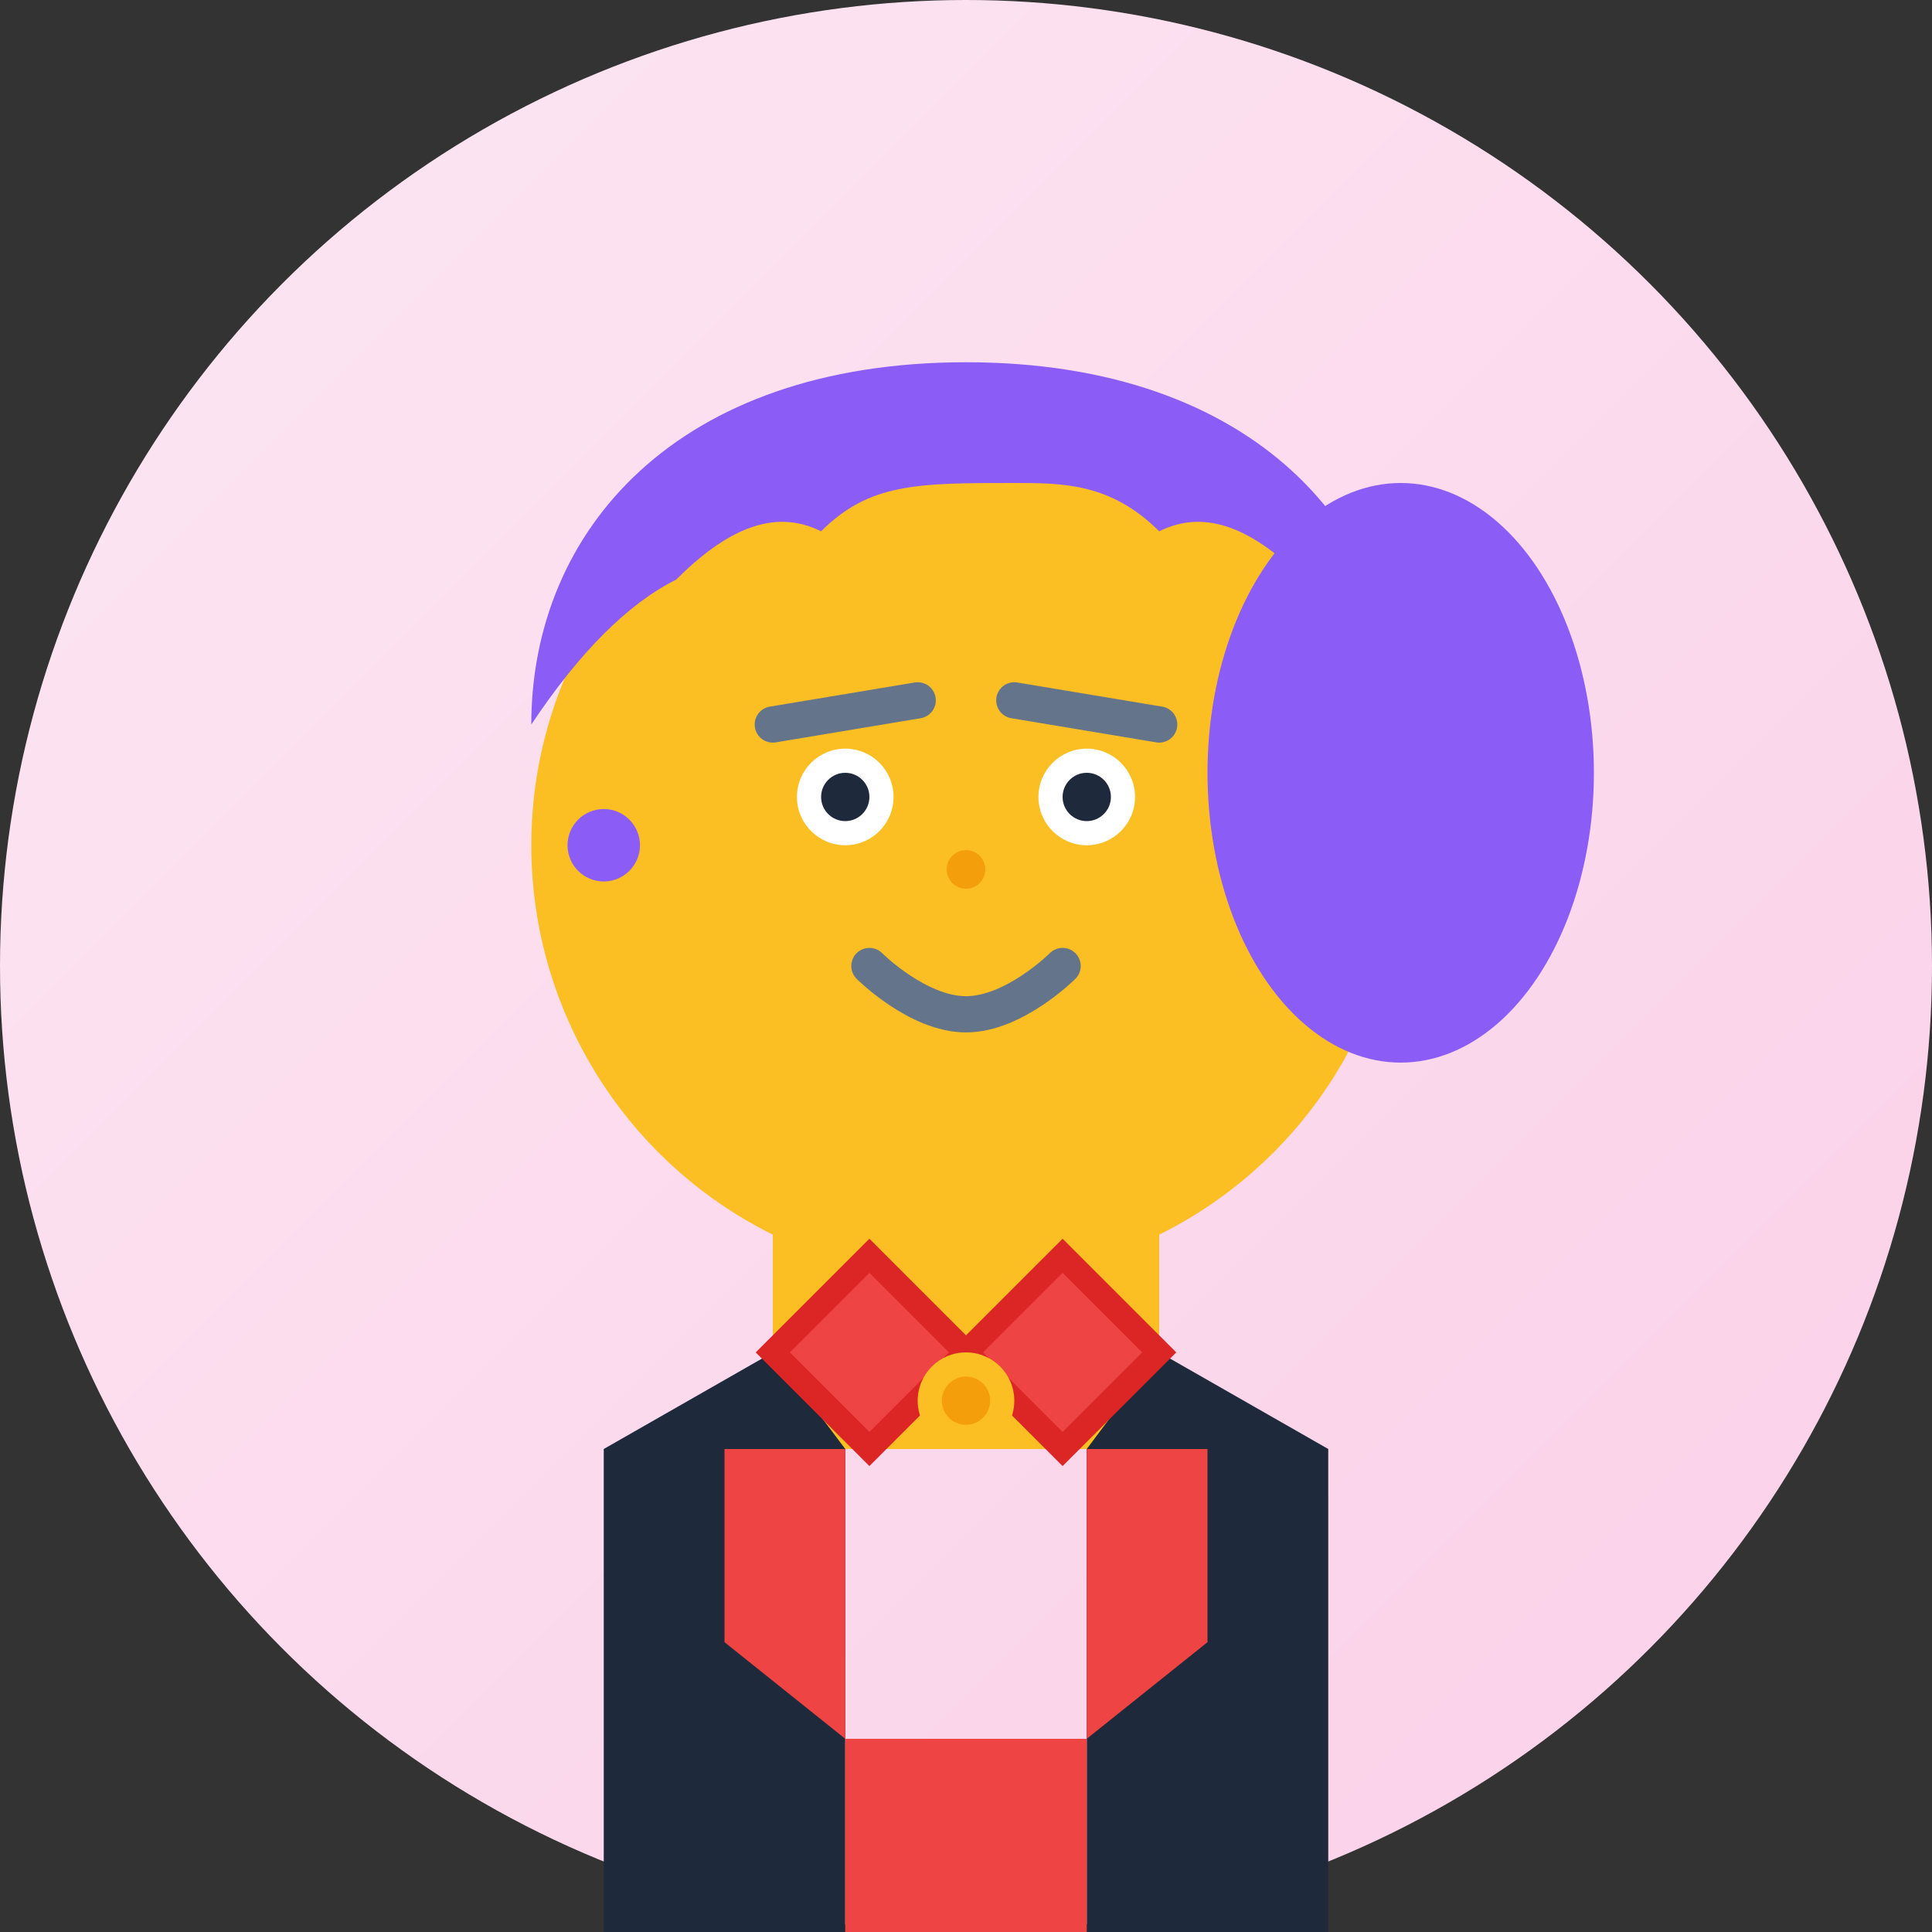
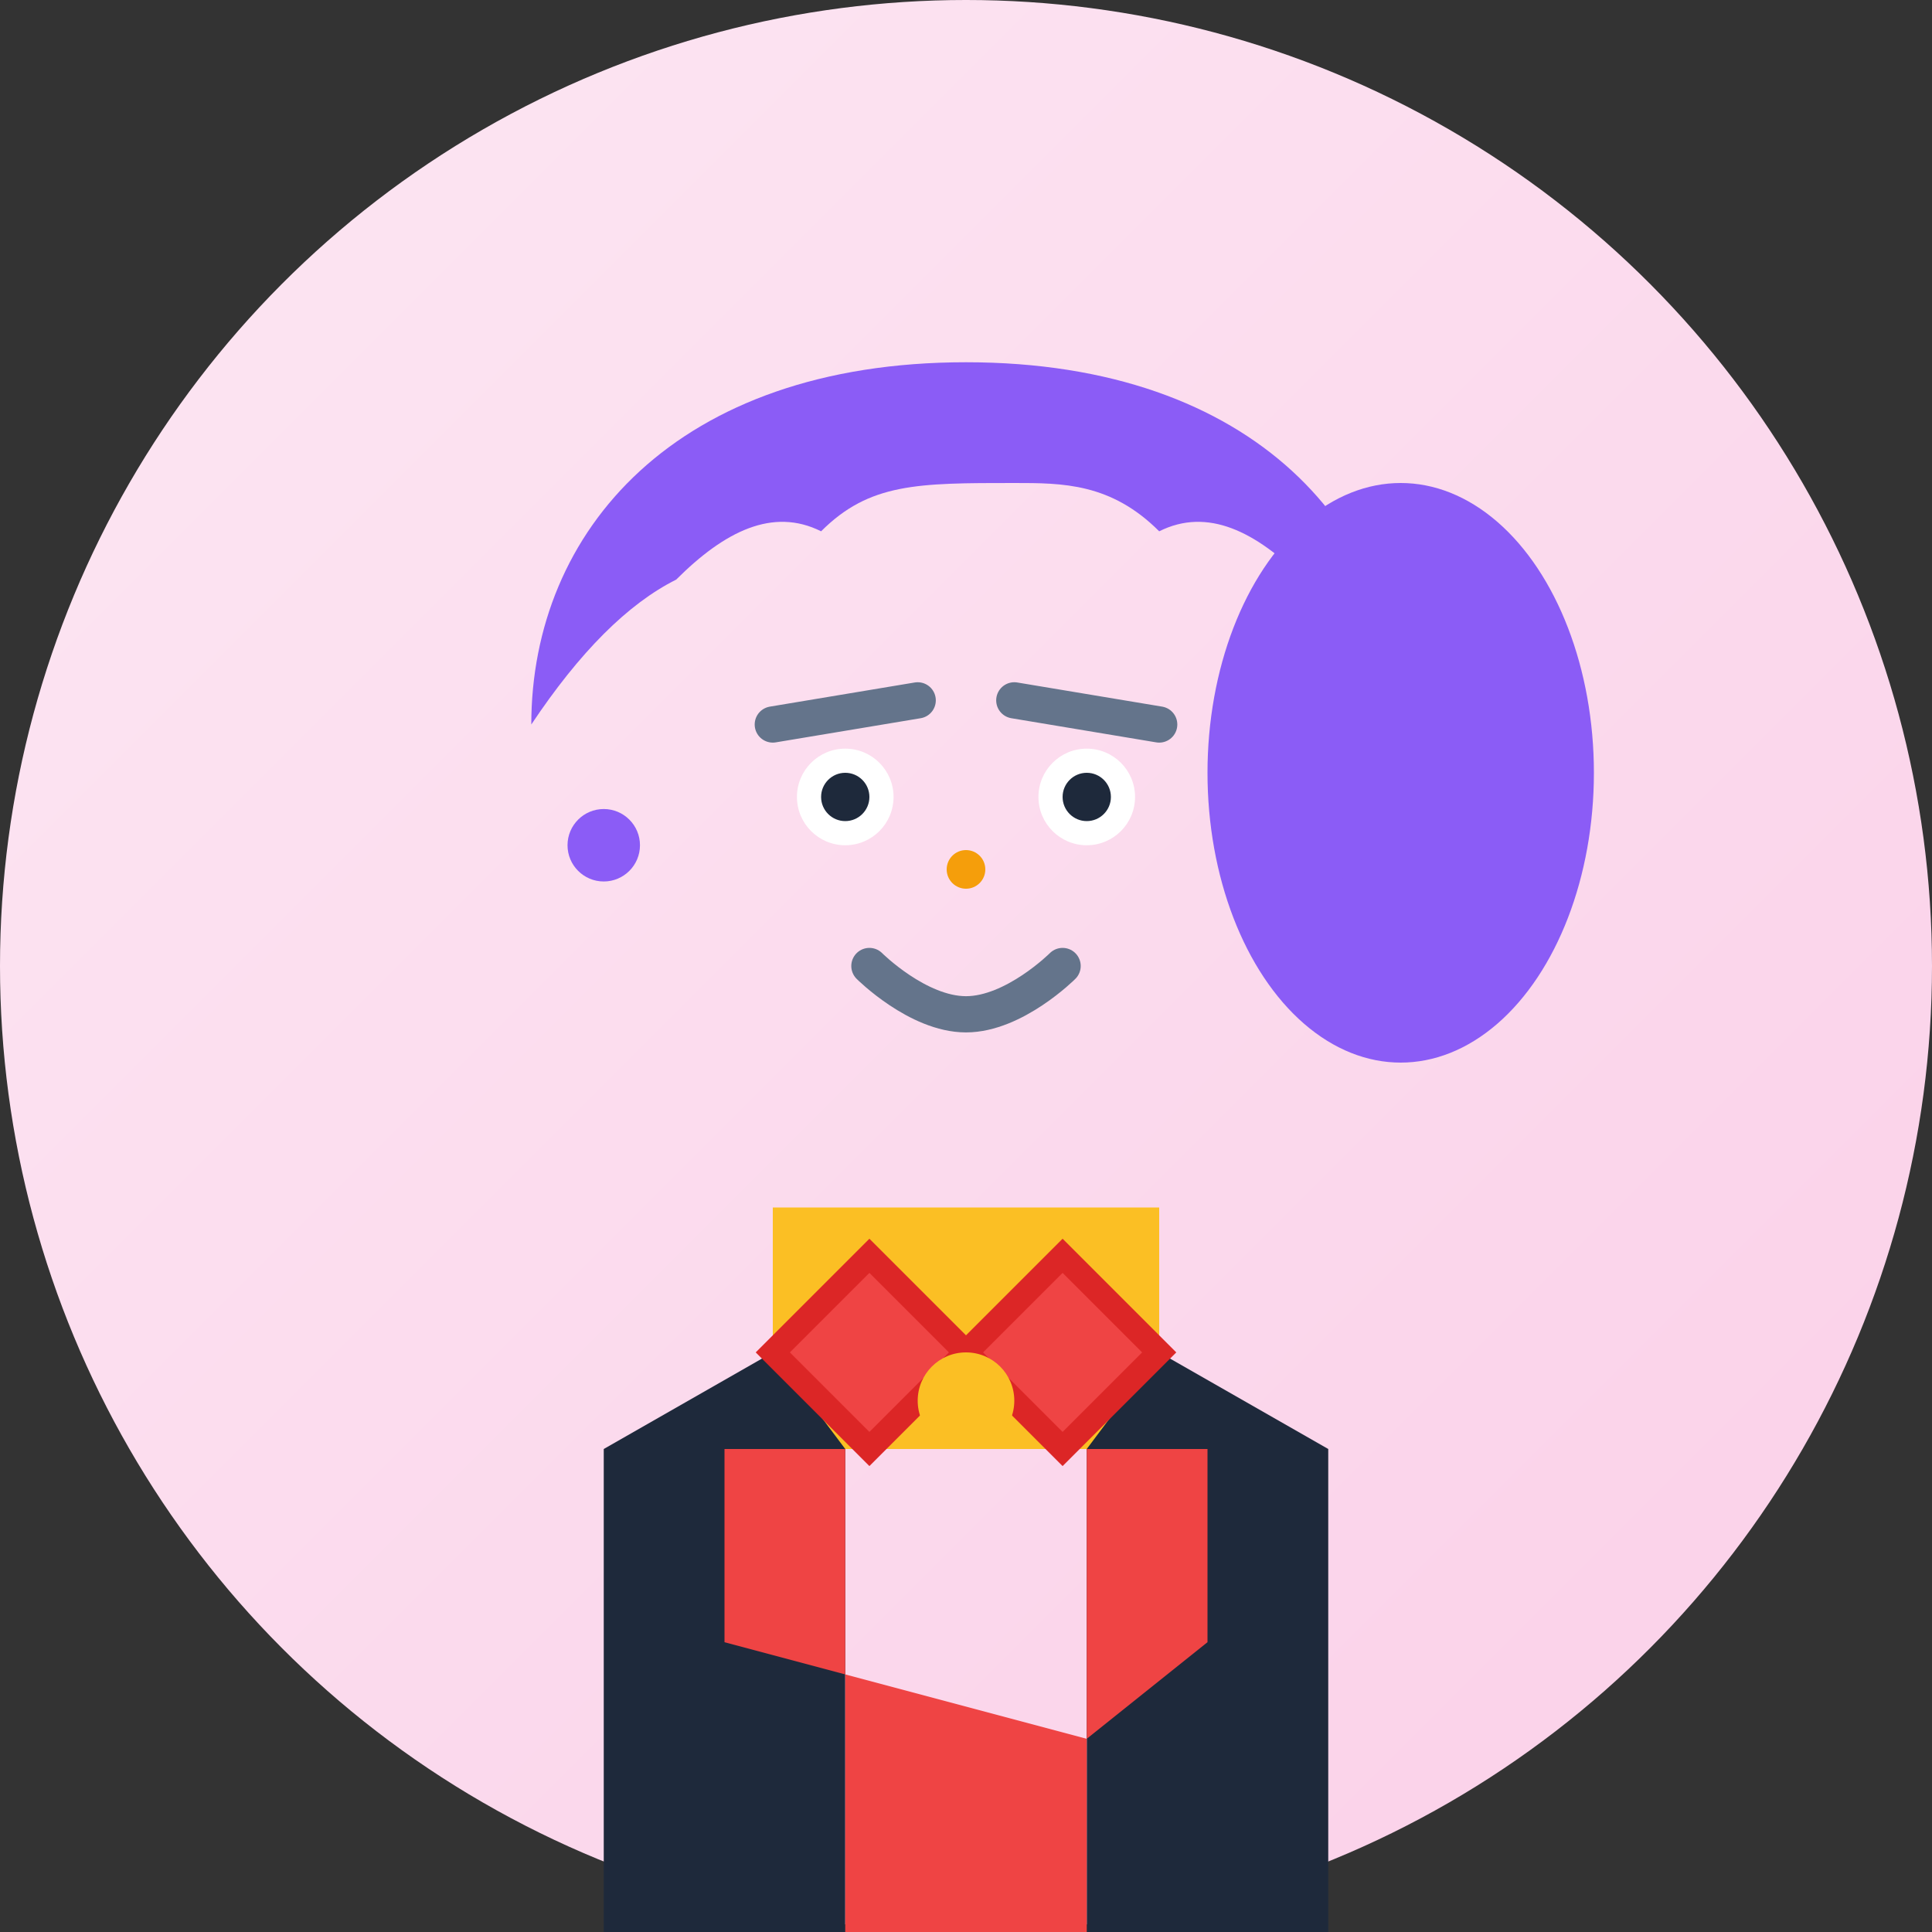
<svg xmlns="http://www.w3.org/2000/svg" width="80" height="80" viewBox="0 0 80 80" fill="none">
  <rect x="0" y="0" width="80" height="80" fill="#333333" stroke="none" />
  <circle cx="40" cy="40" r="40" fill="url(#backgroundGradient)" />
-   <circle cx="40" cy="35" r="18" fill="#fbbf24" />
  <path d="M22 30C22 22 28 15 40 15C52 15 58 22 58 30C58 27 56 25 54 24C52 22 50 21 48 22C46 20 44 20 42 20C38 20 36 20 34 22C32 21 30 22 28 24C26 25 24 27 22 30Z" fill="#8b5cf6" />
  <ellipse cx="58" cy="32" rx="8" ry="12" fill="#8b5cf6" />
  <circle cx="35" cy="33" r="2" fill="white" />
  <circle cx="45" cy="33" r="2" fill="white" />
  <circle cx="35" cy="33" r="1" fill="#1e293b" />
  <circle cx="45" cy="33" r="1" fill="#1e293b" />
  <path d="M32 30L38 29" stroke="#64748b" stroke-width="1.5" stroke-linecap="round" />
  <path d="M42 29L48 30" stroke="#64748b" stroke-width="1.5" stroke-linecap="round" />
  <circle cx="40" cy="36" r="0.8" fill="#f59e0b" />
  <path d="M36 40C36 40 38 42 40 42C42 42 44 40 44 40" stroke="#64748b" stroke-width="1.5" fill="none" stroke-linecap="round" />
  <rect x="32" y="50" width="16" height="10" fill="#fbbf24" />
  <path d="M25 60L32 56L35 60L35 80L45 80L45 60L48 56L55 60L55 80L25 80Z" fill="#1e293b" />
-   <path d="M30 60L35 60L35 80L45 80L45 60L50 60L50 68L45 72L35 72L30 68Z" fill="#ef4444" />
+   <path d="M30 60L35 60L35 80L45 80L45 60L50 60L50 68L45 72L30 68Z" fill="#ef4444" />
  <path d="M32 56L36 52L40 56L44 52L48 56L44 60L40 56L36 60Z" fill="#ef4444" stroke="#dc2626" stroke-width="1" />
  <circle cx="40" cy="58" r="2" fill="#fbbf24" />
-   <circle cx="40" cy="58" r="1" fill="#f59e0b" />
  <circle cx="25" cy="35" r="1.5" fill="#8b5cf6" />
  <circle cx="55" cy="35" r="1.5" fill="#8b5cf6" />
  <defs>
    <linearGradient id="backgroundGradient" x1="0%" y1="0%" x2="100%" y2="100%">
      <stop offset="0%" style="stop-color:#fce7f3;stop-opacity:1" />
      <stop offset="100%" style="stop-color:#fbcfe8;stop-opacity:1" />
    </linearGradient>
  </defs>
</svg>